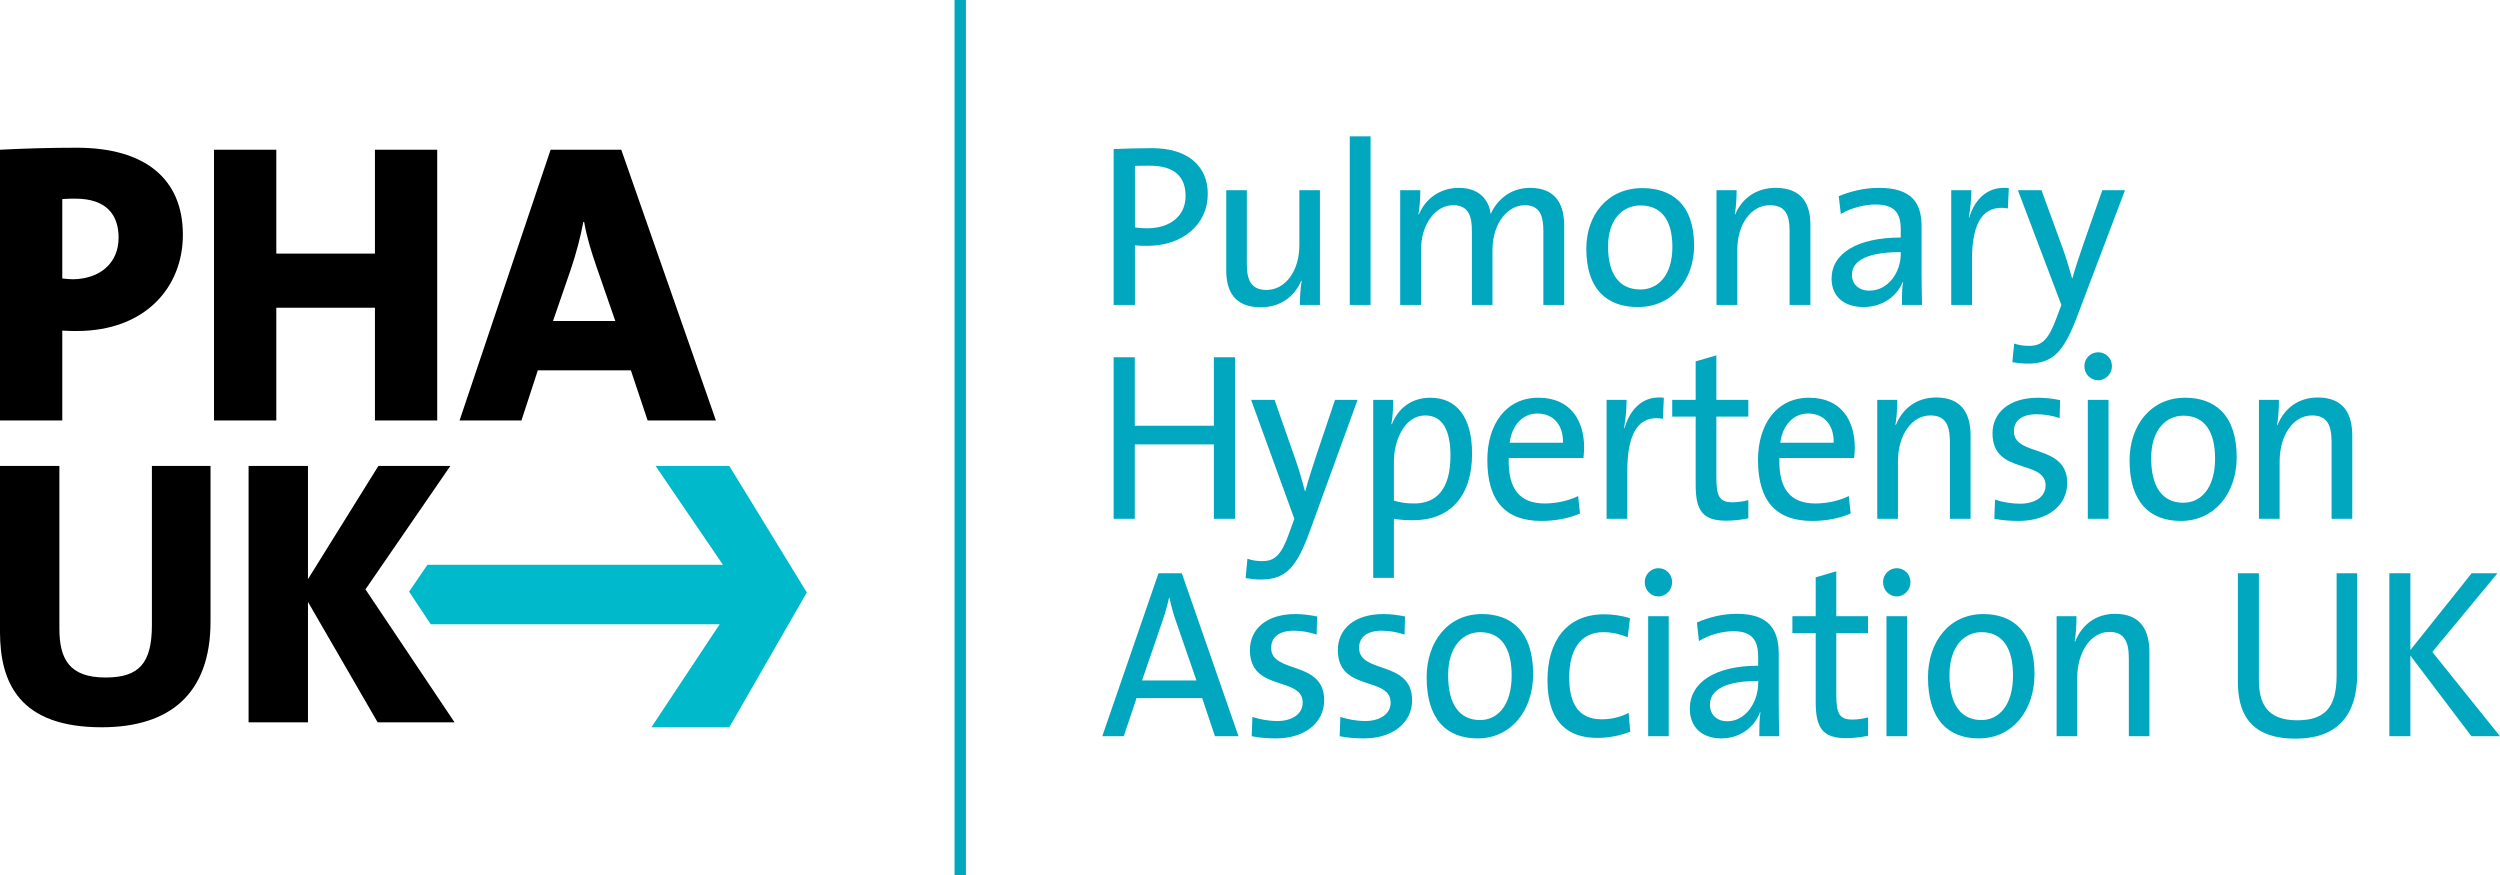
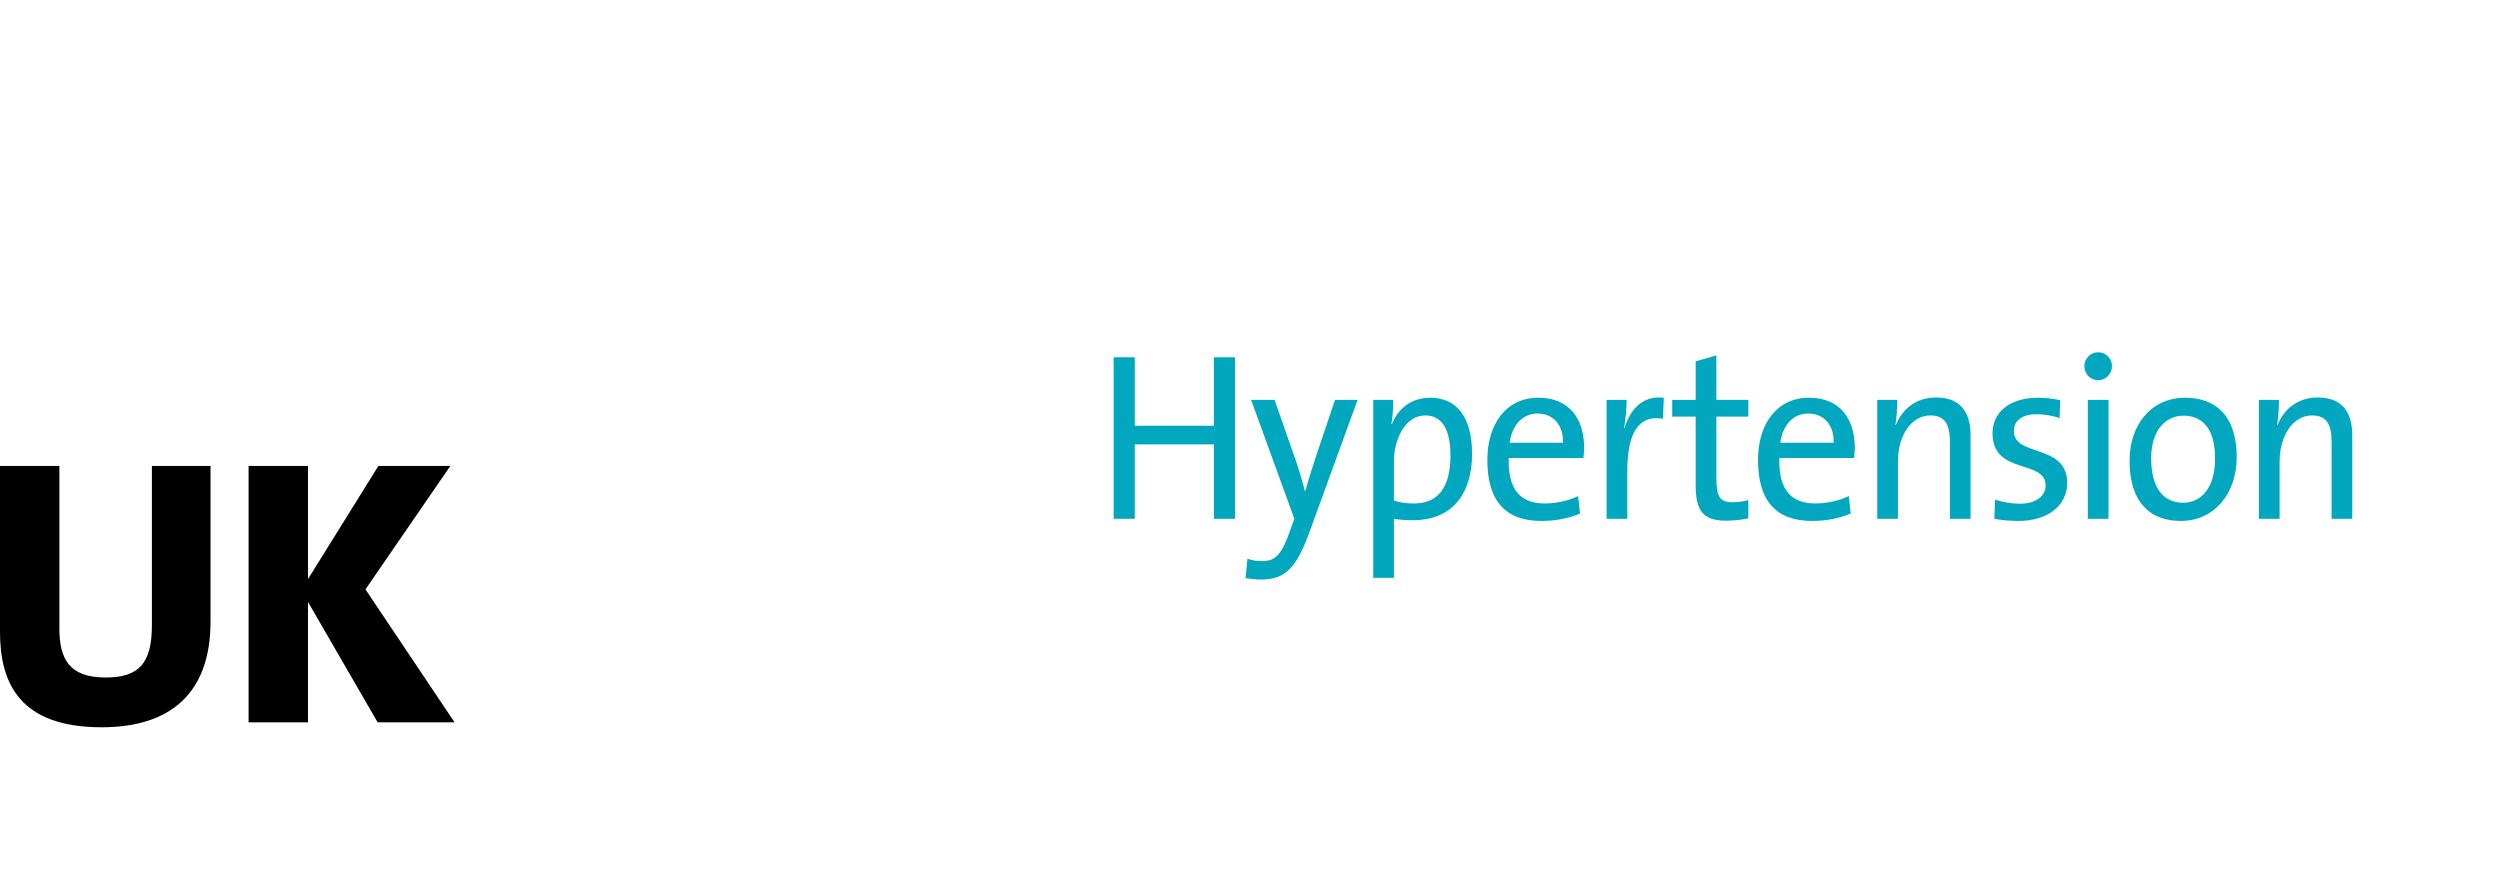
<svg xmlns="http://www.w3.org/2000/svg" width="220" height="77" viewBox="0 0 220 77" fill="none">
-   <path d="M108.989 64.788L104 50.446H101.948L97 64.788H98.891L100.017 61.431H105.791L106.917 64.788H108.989ZM105.288 59.88H100.5L102.25 54.78C102.512 54.058 102.713 53.315 102.874 52.613H102.914C103.075 53.357 103.256 54.037 103.517 54.759L105.288 59.88ZM116.528 61.622C116.528 58.074 111.861 59.327 111.861 57.011C111.861 56.098 112.526 55.503 113.853 55.503C114.517 55.503 115.24 55.63 115.864 55.843L115.905 54.249C115.301 54.122 114.598 54.037 113.993 54.037C111.378 54.037 109.991 55.418 109.991 57.203C109.991 60.921 114.637 59.476 114.637 61.834C114.637 62.812 113.732 63.449 112.404 63.449C111.64 63.449 110.835 63.3 110.212 63.088L110.151 64.788C110.775 64.915 111.519 64.979 112.264 64.979C114.919 64.979 116.528 63.534 116.528 61.622ZM124.266 61.622C124.266 58.074 119.6 59.327 119.6 57.011C119.6 56.098 120.264 55.503 121.591 55.503C122.255 55.503 122.978 55.63 123.602 55.843L123.643 54.249C123.039 54.122 122.336 54.037 121.731 54.037C119.117 54.037 117.729 55.418 117.729 57.203C117.729 60.921 122.375 59.476 122.375 61.834C122.375 62.812 121.471 63.449 120.142 63.449C119.378 63.449 118.574 63.3 117.95 63.088L117.89 64.788C118.513 64.915 119.258 64.979 120.002 64.979C122.657 64.979 124.266 63.534 124.266 61.622ZM134.917 59.327C134.917 55.524 132.966 54.037 130.411 54.037C127.394 54.037 125.544 56.502 125.544 59.603C125.544 63.322 127.313 64.979 130.029 64.979C132.986 64.979 134.917 62.514 134.917 59.327ZM133.027 59.434C133.027 62.132 131.739 63.364 130.25 63.364C128.42 63.364 127.435 61.962 127.435 59.412C127.435 56.799 128.802 55.63 130.25 55.63C132.101 55.63 133.027 57.033 133.027 59.434ZM143.461 64.384L143.319 62.727C142.675 63.088 141.791 63.3 140.946 63.3C138.734 63.3 138.09 61.664 138.09 59.603C138.09 57.203 139.075 55.63 141.086 55.63C141.872 55.63 142.616 55.822 143.239 56.077L143.441 54.398C142.736 54.186 141.952 54.058 141.167 54.058C137.828 54.058 136.178 56.459 136.178 59.858C136.178 63.747 138.171 64.936 140.564 64.936C141.73 64.936 142.797 64.66 143.461 64.384ZM147.149 51.232C147.149 50.531 146.606 50 145.942 50C145.278 50 144.736 50.552 144.736 51.232C144.736 51.933 145.278 52.486 145.942 52.486C146.606 52.486 147.149 51.912 147.149 51.232ZM146.848 64.788V54.228H145.038V64.788H146.848ZM156.57 64.788C156.55 63.874 156.529 62.748 156.529 61.749V57.543C156.529 55.439 155.705 54.016 152.828 54.016C151.5 54.016 150.293 54.355 149.328 54.78L149.509 56.416C150.374 55.864 151.581 55.545 152.527 55.545C154.175 55.545 154.719 56.331 154.719 57.798V58.584C150.937 58.584 148.704 60.05 148.704 62.366C148.704 64.044 149.831 64.979 151.481 64.979C153.13 64.979 154.397 63.98 154.88 62.684H154.92C154.819 63.279 154.819 64.044 154.819 64.788H156.57ZM154.719 60.113C154.719 61.771 153.633 63.471 152.003 63.471C151.077 63.471 150.474 62.897 150.474 62.004C150.474 61.048 151.239 59.922 154.719 59.922V60.113ZM164.389 64.745V63.13C163.987 63.237 163.483 63.322 163.02 63.322C161.894 63.322 161.592 62.854 161.592 61.112V55.715H164.389V54.228H161.592V50.276L159.782 50.807V54.228H157.73V55.715H159.782V61.792C159.782 64.065 160.406 64.958 162.457 64.958C163.101 64.958 163.825 64.873 164.389 64.745ZM168.122 51.232C168.122 50.531 167.579 50 166.915 50C166.251 50 165.708 50.552 165.708 51.232C165.708 51.933 166.251 52.486 166.915 52.486C167.579 52.486 168.122 51.912 168.122 51.232ZM167.82 64.788V54.228H166.009V64.788H167.82ZM179.036 59.327C179.036 55.524 177.085 54.037 174.53 54.037C171.513 54.037 169.663 56.502 169.663 59.603C169.663 63.322 171.433 64.979 174.148 64.979C177.106 64.979 179.036 62.514 179.036 59.327ZM177.145 59.434C177.145 62.132 175.858 63.364 174.37 63.364C172.539 63.364 171.554 61.962 171.554 59.412C171.554 56.799 172.921 55.63 174.37 55.63C176.22 55.63 177.145 57.033 177.145 59.434ZM189.149 64.788V57.394C189.149 55.524 188.425 54.016 186.131 54.016C184.421 54.016 183.194 54.993 182.611 56.459L182.571 56.438C182.691 55.822 182.732 54.844 182.732 54.228H180.982V64.788H182.792V59.71C182.792 57.373 183.979 55.609 185.628 55.609C186.956 55.609 187.338 56.48 187.338 57.967V64.788H189.149ZM207.433 59.306V50.446H205.622V59.455C205.622 62.344 204.516 63.385 202.143 63.385C199.407 63.385 198.783 61.792 198.783 59.816V50.446H196.933V59.965C196.933 62.514 197.778 65 202.022 65C205.562 65 207.433 63.067 207.433 59.306ZM220 64.788L214.045 57.373L219.778 50.446H217.505L212.114 57.203V50.446H210.263V64.788H212.114V57.691L217.485 64.788H220Z" fill="#00A7BF" />
  <path d="M108.682 45.653V31.442H106.821V37.463H99.861V31.442H98V45.653H99.861V39.105H106.821V45.653H108.682ZM119.466 35.19H117.482L115.864 39.989C115.479 41.148 115.055 42.474 114.873 43.211H114.833C114.61 42.39 114.388 41.569 114.064 40.621L112.161 35.19H110.098L113.902 45.653L113.477 46.832C112.769 48.853 112.183 49.379 111.069 49.379C110.604 49.379 110.2 49.316 109.775 49.169L109.613 50.874C110.018 50.937 110.543 51 110.928 51C113.153 51 114.104 49.947 115.277 46.705L119.466 35.19ZM129.542 39.926C129.542 36.726 128.207 35 125.86 35C124.263 35 123.049 35.884 122.482 37.337L122.441 37.316C122.563 36.726 122.603 35.779 122.603 35.19H120.844V50.853H122.664V45.653C123.251 45.758 123.736 45.779 124.364 45.779C127.621 45.779 129.542 43.653 129.542 39.926ZM127.641 40.095C127.641 43.105 126.367 44.306 124.445 44.306C123.756 44.306 123.19 44.221 122.664 44.053V40.6C122.664 38.769 123.595 36.558 125.416 36.558C126.933 36.558 127.641 37.842 127.641 40.095ZM139.404 39.4C139.404 37 138.21 35 135.377 35C132.525 35 130.886 37.337 130.886 40.474C130.886 44.158 132.545 45.842 135.641 45.842C136.895 45.842 138.069 45.611 139.04 45.189L138.877 43.653C138.069 44.053 136.976 44.306 135.944 44.306C133.799 44.306 132.687 43.105 132.768 40.305H139.343C139.383 39.947 139.404 39.653 139.404 39.4ZM137.542 38.958H132.848C133.051 37.421 133.981 36.39 135.296 36.39C136.712 36.39 137.582 37.421 137.542 38.958ZM146.418 35C144.415 34.768 143.383 36.221 142.958 37.674H142.918C143.079 36.81 143.14 35.842 143.14 35.19H141.381V45.653H143.201V41.442C143.201 38.095 144.212 36.474 146.337 36.853L146.418 35ZM153.853 45.611V44.011C153.448 44.116 152.942 44.2 152.476 44.2C151.344 44.2 151.04 43.737 151.04 42.011V36.663H153.853V35.19H151.04V31.274L149.219 31.8V35.19H147.155V36.663H149.219V42.684C149.219 44.937 149.847 45.821 151.911 45.821C152.557 45.821 153.286 45.737 153.853 45.611ZM163.221 39.4C163.221 37 162.028 35 159.196 35C156.343 35 154.704 37.337 154.704 40.474C154.704 44.158 156.363 45.842 159.459 45.842C160.713 45.842 161.886 45.611 162.857 45.189L162.696 43.653C161.886 44.053 160.794 44.306 159.762 44.306C157.617 44.306 156.504 43.105 156.585 40.305H163.161C163.201 39.947 163.221 39.653 163.221 39.4ZM161.361 38.958H156.666C156.869 37.421 157.799 36.39 159.115 36.39C160.531 36.39 161.401 37.421 161.361 38.958ZM173.412 45.653V38.326C173.412 36.474 172.684 34.979 170.378 34.979C168.658 34.979 167.424 35.947 166.836 37.4L166.796 37.379C166.917 36.769 166.959 35.8 166.959 35.19H165.198V45.653H167.018V40.621C167.018 38.305 168.213 36.558 169.871 36.558C171.207 36.558 171.592 37.421 171.592 38.895V45.653H173.412ZM181.915 42.516C181.915 39 177.222 40.242 177.222 37.947C177.222 37.042 177.889 36.453 179.225 36.453C179.892 36.453 180.621 36.579 181.247 36.79L181.289 35.211C180.681 35.084 179.973 35 179.366 35C176.736 35 175.34 36.368 175.34 38.137C175.34 41.821 180.013 40.389 180.013 42.726C180.013 43.695 179.104 44.326 177.767 44.326C176.999 44.326 176.19 44.179 175.562 43.968L175.502 45.653C176.129 45.779 176.877 45.842 177.626 45.842C180.297 45.842 181.915 44.41 181.915 42.516ZM185.852 32.221C185.852 31.526 185.305 31 184.638 31C183.97 31 183.424 31.547 183.424 32.221C183.424 32.916 183.97 33.463 184.638 33.463C185.305 33.463 185.852 32.895 185.852 32.221ZM185.549 45.653V35.19H183.728V45.653H185.549ZM196.829 40.242C196.829 36.474 194.867 35 192.298 35C189.263 35 187.402 37.442 187.402 40.516C187.402 44.2 189.182 45.842 191.914 45.842C194.887 45.842 196.829 43.4 196.829 40.242ZM194.927 40.347C194.927 43.021 193.633 44.242 192.136 44.242C190.294 44.242 189.303 42.853 189.303 40.326C189.303 37.737 190.68 36.579 192.136 36.579C193.998 36.579 194.927 37.968 194.927 40.347ZM207 45.653V38.326C207 36.474 206.273 34.979 203.965 34.979C202.246 34.979 201.012 35.947 200.424 37.4L200.384 37.379C200.505 36.769 200.546 35.8 200.546 35.19H198.786V45.653H200.606V40.621C200.606 38.305 201.8 36.558 203.459 36.558C204.794 36.558 205.179 37.421 205.179 38.895V45.653H207Z" fill="#00A7BF" />
-   <path d="M106.285 17.061C106.285 14.622 104.535 13.037 101.379 13.037C100.137 13.037 99.018 13.077 98 13.118V26.837H99.873V21.593C100.239 21.634 100.626 21.634 100.972 21.634C104.087 21.634 106.285 19.744 106.285 17.061ZM104.331 17.244C104.331 18.972 103.028 20.069 100.993 20.089C100.605 20.089 100.219 20.069 99.873 20.008V14.602C100.26 14.581 100.667 14.581 101.176 14.581C103.334 14.581 104.331 15.537 104.331 17.244ZM116.154 26.837V16.736H114.343V21.593C114.343 23.829 113.121 25.516 111.452 25.516C110.129 25.516 109.721 24.683 109.721 23.26V16.736H107.91V23.809C107.91 25.598 108.622 27.041 110.943 27.041C112.674 27.041 113.915 26.106 114.506 24.703L114.546 24.724C114.444 25.313 114.383 26.248 114.383 26.837H116.154ZM120.613 26.837V12H118.78V26.837H120.613ZM137.649 26.837V19.846C137.649 17.569 136.55 16.532 134.637 16.532C132.682 16.532 131.603 17.874 131.176 18.829C131.095 18.016 130.525 16.532 128.386 16.532C126.758 16.532 125.456 17.447 124.865 18.87L124.824 18.85C124.946 18.24 124.988 17.325 124.988 16.736H123.216V26.837H125.048V22.02C125.048 19.703 126.331 18.057 127.878 18.057C129.263 18.057 129.527 19.073 129.527 20.333V26.837H131.338V22.02C131.338 19.581 132.723 18.057 134.168 18.057C135.492 18.057 135.817 18.951 135.817 20.354V26.837H137.649ZM149.082 21.614C149.082 17.975 147.107 16.553 144.522 16.553C141.468 16.553 139.595 18.911 139.595 21.878C139.595 25.435 141.387 27.02 144.135 27.02C147.127 27.02 149.082 24.663 149.082 21.614ZM147.169 21.715C147.169 24.297 145.866 25.476 144.359 25.476C142.507 25.476 141.509 24.134 141.509 21.695C141.509 19.195 142.894 18.077 144.359 18.077C146.232 18.077 147.169 19.419 147.169 21.715ZM159.315 26.837V19.764C159.315 17.975 158.583 16.532 156.262 16.532C154.532 16.532 153.29 17.467 152.7 18.87L152.66 18.85C152.781 18.26 152.822 17.325 152.822 16.736H151.051V26.837H152.883V21.98C152.883 19.744 154.085 18.057 155.753 18.057C157.097 18.057 157.484 18.89 157.484 20.313V26.837H159.315ZM169.138 26.837C169.118 25.963 169.098 24.886 169.098 23.931V19.907C169.098 17.894 168.263 16.532 165.351 16.532C164.008 16.532 162.787 16.858 161.809 17.264L161.992 18.829C162.868 18.301 164.089 17.996 165.046 17.996C166.716 17.996 167.265 18.748 167.265 20.151V20.902C163.438 20.902 161.179 22.305 161.179 24.52C161.179 26.126 162.319 27.02 163.988 27.02C165.657 27.02 166.939 26.065 167.428 24.825H167.469C167.368 25.394 167.368 26.126 167.368 26.837H169.138ZM167.265 22.366C167.265 23.951 166.166 25.577 164.517 25.577C163.581 25.577 162.97 25.029 162.97 24.175C162.97 23.26 163.744 22.183 167.265 22.183V22.366ZM176.776 16.553C174.76 16.329 173.722 17.732 173.295 19.134H173.254C173.417 18.301 173.479 17.366 173.479 16.736H171.707V26.837H173.539V22.772C173.539 19.541 174.557 17.975 176.694 18.341L176.776 16.553ZM187 16.736H185.005L183.376 21.37C182.99 22.488 182.561 23.768 182.378 24.48H182.338C182.113 23.687 181.89 22.894 181.565 21.98L179.651 16.736H177.574L181.401 26.837L180.974 27.976C180.261 29.927 179.671 30.435 178.551 30.435C178.083 30.435 177.676 30.374 177.248 30.232L177.086 31.878C177.493 31.939 178.023 32 178.409 32C180.648 32 181.605 30.984 182.785 27.854L187 16.736Z" fill="#00A7BF" />
  <path d="M18.526 54.706V41H13.367V55.007C13.367 58.384 12.228 59.621 9.28 59.621C6.064 59.621 5.226 57.949 5.226 55.308V41H0V55.609C0 60.122 1.742 64 8.945 64C14.942 64 18.526 61.058 18.526 54.706ZM40 63.565L32.161 51.865L39.632 41H33.3L27.102 50.962V41H21.876V63.565H27.102V52.968L33.233 63.565H40Z" fill="black" />
-   <path d="M16.093 20.659C16.093 15.753 12.79 13 6.746 13C4.287 13 2.038 13.07 0 13.177V37H5.481V29.094C5.973 29.129 6.465 29.129 6.746 29.129C12.79 29.129 16.093 25.282 16.093 20.659ZM10.436 20.906C10.436 23.235 8.714 24.541 6.43 24.576C6.149 24.576 5.833 24.541 5.481 24.506V17.518C5.868 17.482 6.255 17.482 6.641 17.482C9.347 17.482 10.436 18.894 10.436 20.906ZM38.475 37V13.177H32.994V22.318H24.315V13.177H18.833V37H24.315V27.082H32.994V37H38.475ZM63 37L54.672 13.177H48.453L40.442 37H45.888L47.329 32.588H55.516L56.992 37H63ZM54.146 28.247H48.664L50.21 23.765C50.702 22.318 51.089 20.835 51.334 19.529H51.405C51.651 20.941 52.037 22.141 52.494 23.482L54.146 28.247Z" fill="black" />
-   <path fill-rule="evenodd" clip-rule="evenodd" d="M85 0V77H84V0H85Z" fill="#00A7BF" />
-   <path d="M71 52.136L64.177 41H57.688L63.622 49.703H37.611L36 52.066L37.901 54.934H63.331L57.322 64H64.177L71 52.136Z" fill="#00BACB" />
</svg>